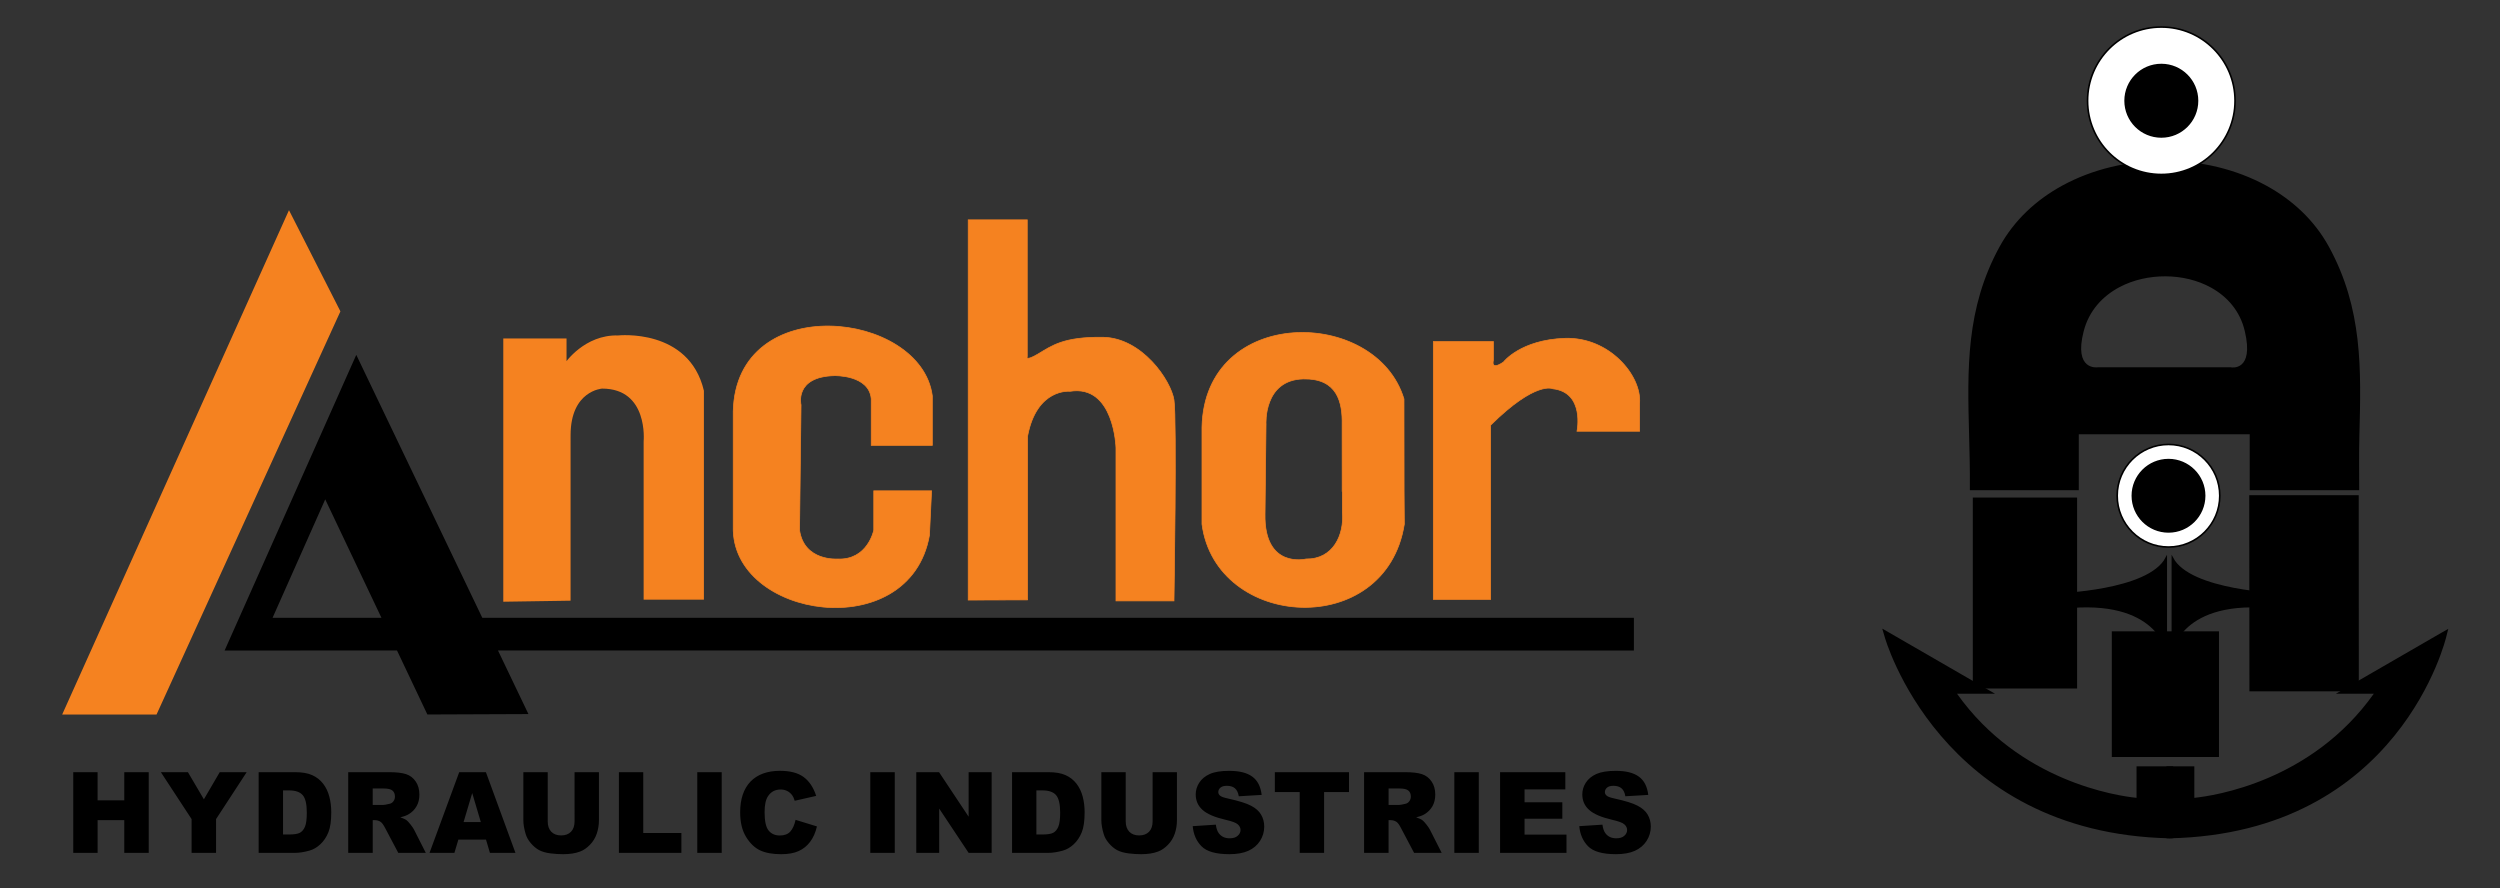
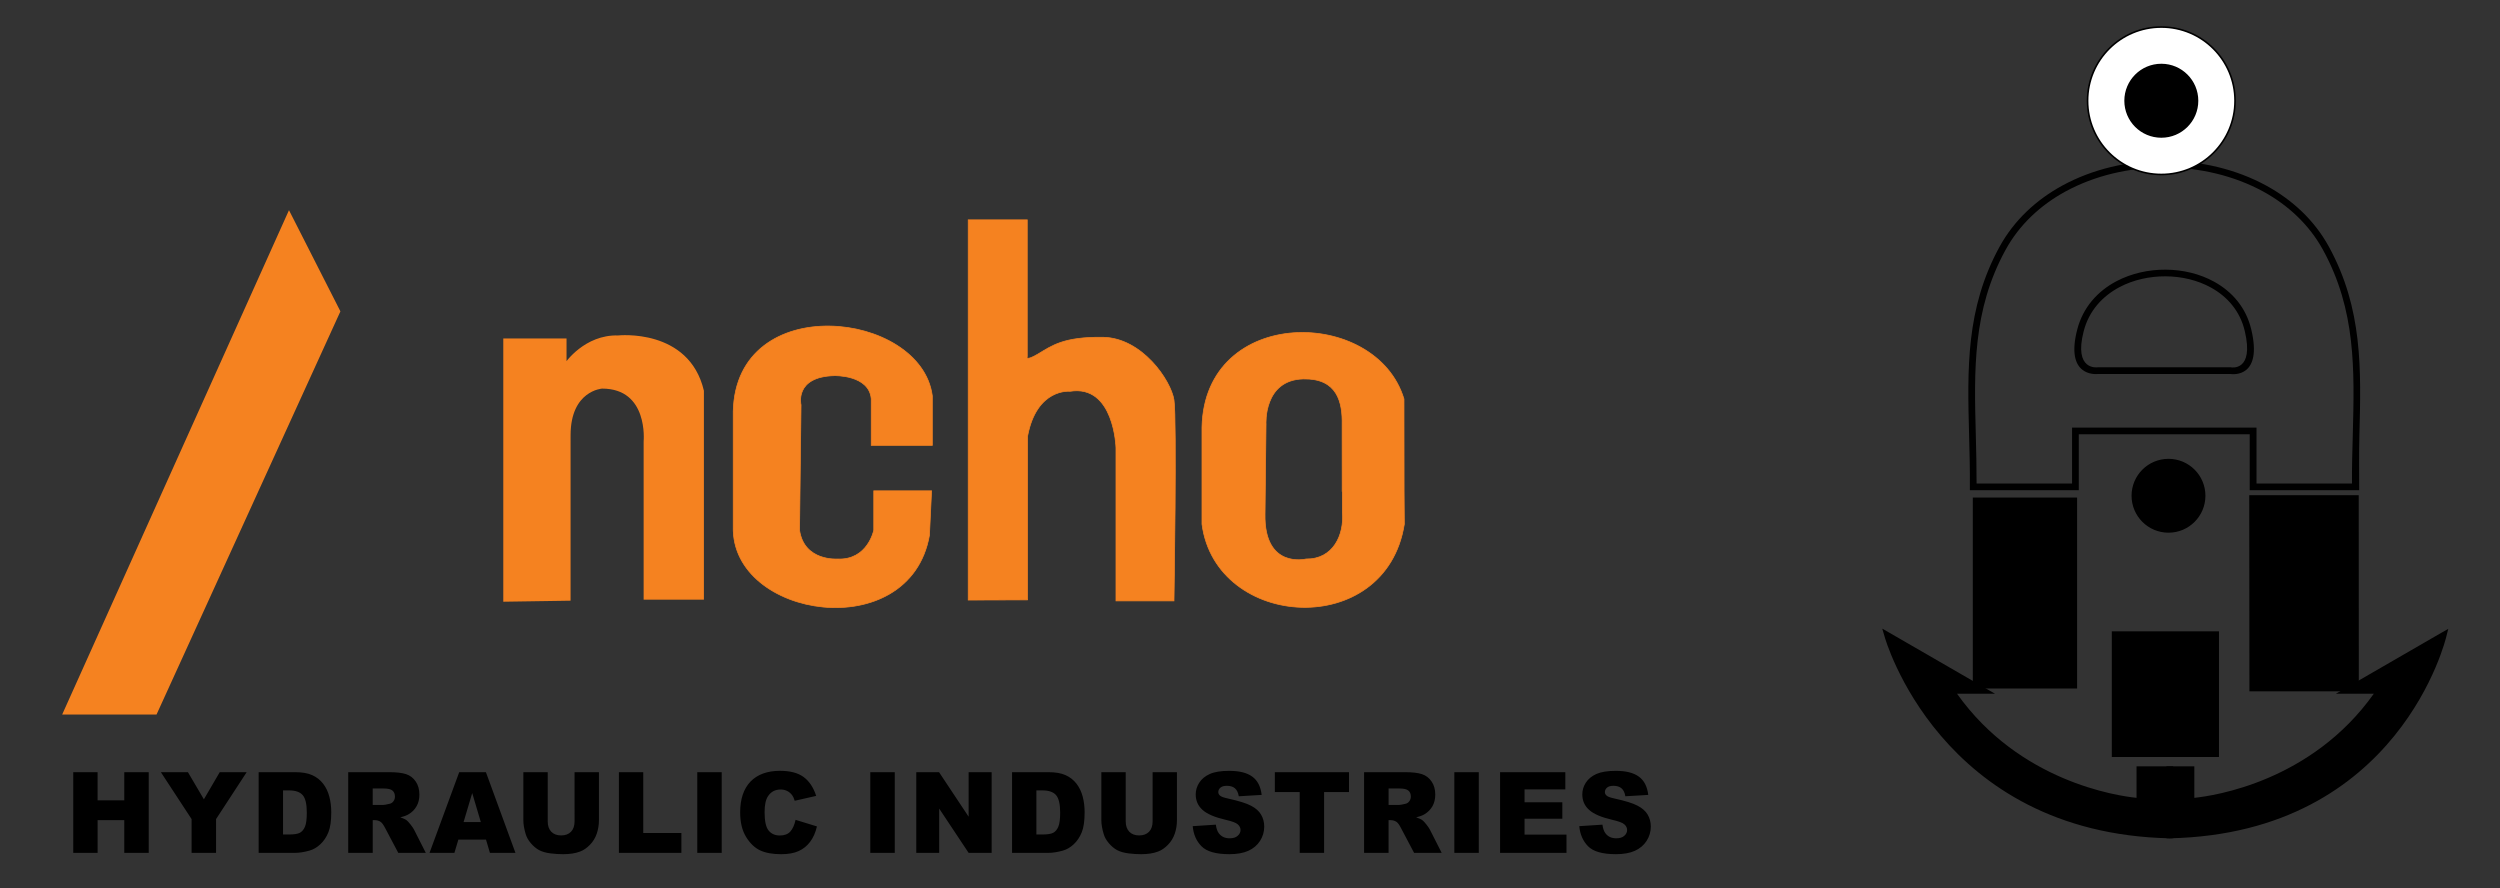
<svg xmlns="http://www.w3.org/2000/svg" version="1.1" id="Layer_1" x="0px" y="0px" width="197px" height="70px" viewBox="0 0 197 70" enable-background="new 0 0 197 70" xml:space="preserve">
  <rect x="0" y="0" width="197" height="70" fill="#333333" stroke="none" />
  <g>
    <polygon fill-rule="evenodd" clip-rule="evenodd" fill="#F58220" stroke="#F58220" stroke-width="0.129" stroke-miterlimit="22.926" points="   5,56.238 12.294,56.238 26.753,24.538 22.775,16.711  " />
-     <path fill-rule="evenodd" clip-rule="evenodd" stroke="#000000" stroke-width="0.129" stroke-miterlimit="22.926" d="   M30.161,48.749l-4.535-9.554l-4.247,9.552L30.161,48.749L30.161,48.749z M31.325,51.192l-13.527,0.005l10.279-23.08l9.887,20.629   h90.722v2.45l-89.548-0.005l2.401,5.014l-7.821,0.032L31.325,51.192z" />
    <path fill-rule="evenodd" clip-rule="evenodd" fill="#F58220" stroke="#F58220" stroke-width="0.13" stroke-miterlimit="22.926" d="   M39.724,47.35V26.736h4.854v1.912c0,0,1.512-2.23,4.138-2.15c0,0,5.53-0.598,6.686,4.297v16.395h-4.618V34.775   c0,0,0.399-4.219-3.341-4.219c0,0-2.546,0.158-2.546,3.741V47.27L39.724,47.35z" />
    <path fill-rule="evenodd" clip-rule="evenodd" fill="#F58220" stroke="#F58220" stroke-width="0.056" stroke-miterlimit="22.926" d="   M63.122,31.91c0,0-0.557-2.228,2.626-2.308c0,0,2.746-0.081,2.906,1.829v3.663h4.813v-3.899c-0.88-6.716-15.475-8.368-15.689,1.232   v9.073c-0.182,7.248,13.919,9.417,15.463,0.677l0.167-3.501h-4.555v3.104c0,0-0.477,2.386-2.866,2.27c0,0-2.626,0.196-2.982-2.27   L63.122,31.91z" />
    <g>
      <path fill-rule="evenodd" clip-rule="evenodd" fill="#F58220" d="M105.779,38.675v1.69c0.158,1.771-0.717,3.72-2.867,3.684    c0,0-3.305,0.813-3.229-3.523l0.08-7.104c0,0-0.215-3.498,2.949-3.562c2.658-0.052,3.088,1.808,3.047,3.618l0.004,5.27    L105.779,38.675L105.779,38.675z M110.641,38.683l-0.008-7.242c-2.199-7.271-15.705-7.382-15.917,2.221v7.641    c1.104,8.332,14.495,9.149,15.946-0.004L110.641,38.683z" />
      <path fill-rule="evenodd" clip-rule="evenodd" fill="none" stroke="#F58220" stroke-width="0.056" stroke-miterlimit="22.926" d="    M105.779,38.675v1.69c0.158,1.771-0.717,3.72-2.867,3.684c0,0-3.305,0.813-3.229-3.523l0.08-7.104c0,0-0.215-3.498,2.949-3.562    c2.658-0.052,3.088,1.808,3.047,3.618l0.004,5.27 M110.641,38.683l-0.008-7.242c-2.199-7.271-15.705-7.382-15.917,2.221v7.641    c1.104,8.332,14.495,9.149,15.946-0.004L110.641,38.683z" />
    </g>
    <path fill-rule="evenodd" clip-rule="evenodd" fill="#F58220" stroke="#F58220" stroke-width="0.056" stroke-miterlimit="22.926" d="   M76.294,47.285V17.324h4.654v10.762c0,0-0.215,0.438,0.858-0.196c1.075-0.639,1.99-1.356,5.093-1.313   c3.105,0.038,5.372,3.422,5.61,4.933c0.238,1.512,0,15.841,0,15.841h-4.57V35.292c0,0-0.123-5.014-3.623-4.457   c0,0-2.626-0.279-3.344,3.54V47.27L76.294,47.285z" />
-     <path fill-rule="evenodd" clip-rule="evenodd" fill="#F58220" stroke="#F58220" stroke-width="0.056" stroke-miterlimit="22.926" d="   M112.947,47.229V26.917h4.734v1.472c0,0-0.258,0.857,0.795,0.138c0,0,1.334-1.748,4.838-1.867c3.5-0.121,6.047,2.943,5.887,5.093   v2.229h-4.934c0,0,0.639-3.065-1.91-3.347c0,0-1.314-0.673-4.895,2.867v13.729H112.947z" />
    <path fill-rule="evenodd" clip-rule="evenodd" d="M5.772,60.847h1.918v2.219h2.103v-2.219h1.926v6.359H9.793v-2.578H7.691v2.578   H5.772V60.847L5.772,60.847z M12.676,60.847h2.132l1.258,2.139l1.249-2.139h2.123l-2.413,3.697v2.662h-1.928v-2.662L12.676,60.847   L12.676,60.847z M20.383,60.847h2.855c0.563,0,1.017,0.076,1.364,0.234c0.346,0.154,0.633,0.38,0.859,0.673   c0.226,0.29,0.388,0.631,0.49,1.02c0.102,0.385,0.152,0.797,0.152,1.229c0,0.679-0.074,1.21-0.226,1.58   c-0.15,0.373-0.361,0.689-0.629,0.941c-0.269,0.253-0.559,0.421-0.867,0.505c-0.418,0.116-0.803,0.177-1.144,0.177h-2.855V60.847   L20.383,60.847z M22.303,62.284v3.474h0.47c0.402,0,0.688-0.046,0.861-0.137c0.167-0.092,0.302-0.25,0.398-0.477   c0.097-0.229,0.144-0.593,0.144-1.105c0-0.673-0.106-1.134-0.322-1.382c-0.216-0.248-0.572-0.373-1.071-0.373H22.303L22.303,62.284   z M27.44,67.206v-6.359h3.202c0.593,0,1.047,0.052,1.359,0.156c0.314,0.104,0.566,0.296,0.759,0.581   c0.191,0.28,0.288,0.624,0.288,1.029c0,0.353-0.073,0.661-0.22,0.913c-0.146,0.261-0.351,0.469-0.609,0.625   c-0.162,0.104-0.388,0.188-0.674,0.252c0.23,0.08,0.396,0.156,0.499,0.236c0.072,0.051,0.174,0.164,0.308,0.333   c0.133,0.172,0.222,0.302,0.27,0.396l0.931,1.837h-2.17l-1.026-1.941c-0.13-0.252-0.246-0.412-0.346-0.488   c-0.138-0.101-0.296-0.148-0.471-0.148h-0.17v2.578H27.44L27.44,67.206z M29.368,63.431h0.811c0.086,0,0.258-0.028,0.509-0.089   c0.128-0.023,0.232-0.092,0.312-0.2c0.081-0.108,0.121-0.229,0.121-0.368c0-0.204-0.063-0.364-0.19-0.473   c-0.126-0.112-0.367-0.168-0.719-0.168h-0.843V63.431L29.368,63.431z M38.296,66.158h-2.176l-0.313,1.048h-1.96l2.339-6.359h2.104   l2.328,6.359h-2.012L38.296,66.158L38.296,66.158z M37.889,64.78l-0.679-2.287l-0.68,2.287H37.889L37.889,64.78z M45.277,60.847   h1.919v3.789c0,0.371-0.059,0.728-0.173,1.06c-0.114,0.333-0.293,0.625-0.537,0.877c-0.247,0.249-0.5,0.427-0.768,0.525   c-0.373,0.146-0.823,0.212-1.344,0.212c-0.302,0-0.632-0.018-0.991-0.063c-0.356-0.045-0.657-0.129-0.896-0.255   c-0.242-0.134-0.459-0.314-0.66-0.551c-0.198-0.234-0.334-0.479-0.408-0.731c-0.118-0.404-0.179-0.761-0.179-1.073v-3.789h1.92   v3.875c0,0.349,0.092,0.617,0.278,0.815c0.188,0.196,0.451,0.293,0.783,0.293c0.326,0,0.586-0.097,0.774-0.289   c0.186-0.194,0.28-0.465,0.28-0.819V60.847L45.277,60.847z M48.77,60.847h1.918v4.793h3.005v1.566H48.77V60.847L48.77,60.847z    M54.945,60.847h1.926v6.359h-1.926V60.847L54.945,60.847z M62.691,64.604l1.684,0.518c-0.112,0.484-0.292,0.889-0.537,1.213   c-0.242,0.325-0.542,0.563-0.904,0.728c-0.361,0.166-0.82,0.248-1.375,0.248c-0.678,0-1.228-0.1-1.658-0.3   c-0.429-0.201-0.798-0.554-1.11-1.062c-0.311-0.505-0.466-1.148-0.466-1.938c0-1.049,0.274-1.858,0.818-2.427   c0.551-0.562,1.324-0.844,2.325-0.844c0.783,0,1.4,0.158,1.848,0.482c0.448,0.325,0.781,0.821,1,1.494l-1.694,0.385   c-0.058-0.192-0.121-0.332-0.186-0.42c-0.11-0.152-0.241-0.269-0.395-0.345c-0.158-0.084-0.331-0.124-0.525-0.124   c-0.435,0-0.771,0.18-1.001,0.536c-0.176,0.265-0.265,0.682-0.265,1.25c0,0.705,0.105,1.186,0.314,1.444   c0.211,0.26,0.505,0.395,0.884,0.395c0.368,0,0.644-0.104,0.833-0.316C62.468,65.307,62.604,65.005,62.691,64.604L62.691,64.604z    M68.579,60.847h1.928v6.359h-1.928V60.847L68.579,60.847z M72.203,60.847h1.794l2.331,3.509v-3.509h1.814v6.359h-1.814   l-2.32-3.491v3.491h-1.805V60.847L72.203,60.847z M79.749,60.847h2.854c0.563,0,1.017,0.076,1.363,0.234   c0.348,0.154,0.633,0.38,0.861,0.673c0.225,0.29,0.388,0.631,0.49,1.02c0.102,0.385,0.151,0.797,0.151,1.229   c0,0.679-0.073,1.21-0.226,1.58c-0.15,0.373-0.36,0.689-0.628,0.941c-0.27,0.253-0.559,0.421-0.865,0.505   c-0.42,0.116-0.805,0.177-1.145,0.177h-2.854V60.847L79.749,60.847z M81.667,62.284v3.474h0.471c0.402,0,0.689-0.046,0.86-0.137   c0.17-0.092,0.303-0.25,0.398-0.477c0.096-0.229,0.145-0.593,0.145-1.105c0-0.673-0.108-1.134-0.322-1.382   c-0.215-0.248-0.574-0.373-1.071-0.373H81.667L81.667,62.284z M90.825,60.847h1.918v3.789c0,0.371-0.058,0.728-0.172,1.06   c-0.113,0.333-0.294,0.625-0.539,0.877c-0.245,0.249-0.5,0.427-0.768,0.525c-0.373,0.146-0.821,0.212-1.344,0.212   c-0.303,0-0.631-0.018-0.989-0.063c-0.356-0.045-0.657-0.129-0.898-0.255c-0.242-0.134-0.459-0.314-0.658-0.551   c-0.201-0.234-0.337-0.479-0.408-0.731c-0.119-0.404-0.181-0.761-0.181-1.073v-3.789h1.92v3.875c0,0.349,0.094,0.617,0.281,0.815   c0.188,0.196,0.448,0.293,0.781,0.293c0.328,0,0.588-0.097,0.777-0.289c0.186-0.194,0.28-0.465,0.28-0.819V60.847L90.825,60.847z    M93.987,65.101l1.822-0.118c0.04,0.307,0.12,0.535,0.242,0.689c0.198,0.258,0.48,0.386,0.847,0.386   c0.274,0,0.486-0.063,0.632-0.198c0.15-0.126,0.225-0.284,0.225-0.456c0-0.162-0.07-0.311-0.209-0.438   c-0.142-0.133-0.469-0.253-0.981-0.369c-0.842-0.196-1.442-0.452-1.799-0.772c-0.363-0.321-0.544-0.729-0.544-1.227   c0-0.324,0.093-0.633,0.278-0.921c0.186-0.292,0.464-0.521,0.835-0.689c0.37-0.164,0.879-0.246,1.527-0.246   c0.794,0,1.4,0.15,1.816,0.455c0.417,0.3,0.662,0.781,0.742,1.441l-1.804,0.108c-0.049-0.288-0.148-0.496-0.304-0.629   c-0.153-0.132-0.366-0.196-0.638-0.196c-0.223,0-0.392,0.048-0.503,0.145c-0.114,0.096-0.17,0.216-0.17,0.356   c0,0.1,0.046,0.188,0.136,0.272c0.089,0.084,0.304,0.16,0.643,0.232c0.837,0.184,1.438,0.372,1.8,0.564   c0.364,0.188,0.629,0.421,0.792,0.701c0.165,0.28,0.249,0.597,0.249,0.945c0,0.404-0.109,0.779-0.33,1.126   c-0.221,0.342-0.527,0.603-0.925,0.782c-0.394,0.177-0.893,0.265-1.493,0.265c-1.058,0-1.789-0.208-2.196-0.625   C94.269,66.272,94.041,65.741,93.987,65.101L93.987,65.101z M100.457,60.847h5.844v1.57h-1.963v4.789h-1.922v-4.789h-1.959V60.847   L100.457,60.847z M107.49,67.206v-6.359h3.201c0.594,0,1.047,0.052,1.359,0.156c0.316,0.104,0.568,0.296,0.76,0.581   c0.193,0.28,0.289,0.624,0.289,1.029c0,0.353-0.076,0.661-0.219,0.913c-0.15,0.261-0.354,0.469-0.609,0.625   c-0.164,0.104-0.389,0.188-0.678,0.252c0.232,0.08,0.396,0.156,0.5,0.236c0.074,0.051,0.172,0.164,0.309,0.333   c0.133,0.172,0.221,0.302,0.27,0.396l0.932,1.837h-2.174l-1.025-1.941c-0.127-0.252-0.244-0.412-0.344-0.488   c-0.141-0.101-0.297-0.148-0.473-0.148h-0.168v2.578H107.49L107.49,67.206z M109.42,63.431h0.809c0.088,0,0.26-0.028,0.508-0.089   c0.129-0.023,0.232-0.092,0.313-0.2s0.125-0.229,0.125-0.368c0-0.204-0.064-0.364-0.191-0.473   c-0.129-0.112-0.365-0.168-0.719-0.168h-0.844V63.431L109.42,63.431z M114.602,60.847h1.926v6.359h-1.926V60.847L114.602,60.847z    M118.205,60.847h5.143v1.357h-3.213v1.014h2.977v1.298h-2.977v1.25h3.305v1.44h-5.234V60.847L118.205,60.847z M124.447,65.101   l1.826-0.118c0.039,0.307,0.121,0.535,0.242,0.689c0.199,0.258,0.479,0.386,0.848,0.386c0.271,0,0.484-0.063,0.633-0.198   c0.148-0.126,0.221-0.284,0.221-0.456c0-0.162-0.068-0.311-0.209-0.438c-0.139-0.133-0.469-0.253-0.98-0.369   c-0.842-0.196-1.443-0.452-1.797-0.772c-0.365-0.321-0.545-0.729-0.545-1.227c0-0.324,0.09-0.633,0.275-0.921   c0.188-0.292,0.465-0.521,0.836-0.689c0.373-0.164,0.881-0.246,1.529-0.246c0.795,0,1.398,0.15,1.814,0.455   c0.418,0.3,0.664,0.781,0.744,1.441l-1.805,0.108c-0.049-0.288-0.148-0.496-0.305-0.629c-0.152-0.132-0.367-0.196-0.637-0.196   c-0.225,0-0.393,0.048-0.504,0.145c-0.111,0.096-0.168,0.216-0.168,0.356c0,0.1,0.043,0.188,0.137,0.272   c0.088,0.084,0.299,0.16,0.641,0.232c0.84,0.184,1.441,0.372,1.801,0.564c0.361,0.188,0.629,0.421,0.793,0.701   s0.248,0.597,0.248,0.945c0,0.404-0.111,0.779-0.332,1.126c-0.221,0.342-0.529,0.603-0.926,0.782   c-0.393,0.177-0.893,0.265-1.494,0.265c-1.055,0-1.785-0.208-2.193-0.625C124.736,66.272,124.504,65.741,124.447,65.101z" />
    <path fill-rule="evenodd" clip-rule="evenodd" d="M148.754,50.091c0,0,4.277,15.311,22.229,15.707V60.65h-2.363v2.508   c0,0-9.104-0.529-14.646-8.382l-0.199-0.371h2.457L148.754,50.091z" />
    <path fill-rule="evenodd" clip-rule="evenodd" d="M149.225,50.664c1.035,2.872,6.133,14.389,21.494,14.861V60.91h-1.83v2.248v0.284   l-0.285-0.021c-0.023-0.004-9.234-0.536-14.848-8.494l-0.008-0.01l-0.008-0.016l-0.201-0.373l-0.207-0.391h0.441h1.473   L149.225,50.664L149.225,50.664z M170.975,66.06c-18.143-0.398-22.461-15.853-22.469-15.896l-0.184-0.629l0.564,0.324l7.471,4.316   l0.857,0.493h-0.984h-2.014c4.91,6.911,12.586,8.041,14.143,8.201V60.65v-0.265h0.26h2.363h0.266v0.265v5.147v0.254L170.975,66.06z   " />
    <path fill-rule="evenodd" clip-rule="evenodd" d="M192.514,50.091c0,0-3.578,15.311-21.531,15.707V60.65h1.67v2.508   c0,0,9.105-0.529,14.652-8.382l0.197-0.371h-2.459L192.514,50.091z" />
    <path fill-rule="evenodd" clip-rule="evenodd" d="M192.773,50.151c-0.01,0.044-3.631,15.51-21.787,15.908l-0.281-0.008l0.014-0.254   V60.65v-0.265h0.264h1.67h0.26v0.265v2.219c1.559-0.16,9.234-1.29,14.141-8.201h-2.01h-0.982l0.854-0.493l7.471-4.316l0.537-0.304   L192.773,50.151L192.773,50.151z M171.248,65.525c15.4-0.479,19.953-12.065,20.838-14.886l-6.059,3.499h1.475h0.439l-0.209,0.391   l-0.199,0.373l-0.008,0.016l-0.004,0.01c-5.623,7.958-14.828,8.49-14.854,8.494l-0.279,0.021v-0.284V60.91h-1.141V65.525z" />
    <rect x="166.475" y="49.814" fill-rule="evenodd" clip-rule="evenodd" stroke="#000000" stroke-width="0.129" stroke-miterlimit="22.926" width="8.316" height="9.772" />
-     <path fill-rule="evenodd" clip-rule="evenodd" stroke="#000000" stroke-width="0.129" stroke-miterlimit="22.926" d="   M162.053,46.816c0,0,7.262-0.2,8.645-2.84v7.196c0,0-0.924-4.356-8.842-3.171L162.053,46.816L162.053,46.816z M179.832,46.816   c0,0-7.26-0.2-8.646-2.84v7.196c0,0,0.926-4.356,8.842-3.171L179.832,46.816z" />
-     <path fill-rule="evenodd" clip-rule="evenodd" fill="#FFFFFF" stroke="#000000" stroke-width="0.129" stroke-miterlimit="22.926" d="   M170.879,35.023c2.23,0,4.039,1.811,4.039,4.04c0,2.235-1.809,4.044-4.039,4.044c-2.234,0-4.045-1.809-4.045-4.044   C166.834,36.834,168.645,35.023,170.879,35.023z" />
    <path fill-rule="evenodd" clip-rule="evenodd" stroke="#000000" stroke-width="0.129" stroke-miterlimit="22.926" d="   M170.879,36.22c1.568,0,2.844,1.274,2.844,2.844c0,1.574-1.275,2.848-2.844,2.848c-1.572,0-2.848-1.273-2.848-2.848   C168.031,37.494,169.307,36.22,170.879,36.22z" />
    <rect x="155.521" y="39.271" fill-rule="evenodd" clip-rule="evenodd" stroke="#000000" stroke-width="0.129" stroke-miterlimit="22.926" width="8.09" height="14.918" />
    <g>
-       <path fill-rule="evenodd" clip-rule="evenodd" d="M170.486,33.959h0.008H170.486L170.486,33.959z M170.494,33.959h7.053v4.403    h8.051c-0.057-6.769,1.01-12.731-2.309-18.791c-4.85-8.861-20.641-8.854-25.488,0c-3.314,6.06-2.254,12.022-2.311,18.791h8.053    v-4.403H170.494L170.494,33.959z M170.467,33.959h0.02H170.467L170.467,33.959z M170.406,29.207h-5.082    c0,0-2.291,0.336-1.385-3.167c1.553-6.023,11.785-6.053,13.211,0c0.844,3.583-1.387,3.167-1.387,3.167H170.406z" />
-     </g>
+       </g>
    <path fill-rule="evenodd" clip-rule="evenodd" d="M170.486,34.222h-0.02h-0.244h-0.025h-6.389v4.14v0.265h-0.266h-8.053h-0.264   v-0.265c0.012-1.392-0.025-2.753-0.061-4.087c-0.135-5.178-0.266-9.959,2.402-14.833c1.145-2.083,2.875-3.685,4.926-4.809   c2.395-1.312,5.225-1.967,8.053-1.967c2.826,0,5.654,0.655,8.049,1.967c2.049,1.123,3.783,2.726,4.924,4.809   c2.668,4.873,2.541,9.654,2.402,14.833c-0.039,1.453-0.016,2.899-0.016,4.352h-0.309h-8.051h-0.266v-0.265v-4.14h-6.523h-0.008   h-0.256H170.486L170.486,34.222z M170.223,33.696h0.244h0.02h0.008h0.256h0.008h6.789h0.264v0.264v4.143h7.523   c-0.008-1.313,0.029-2.588,0.064-3.84c0.133-5.102,0.26-9.818-2.344-14.565c-1.088-1.99-2.746-3.526-4.711-4.604   c-2.32-1.267-5.059-1.899-7.797-1.899c-2.744,0-5.482,0.633-7.801,1.901c-1.967,1.076-3.623,2.611-4.713,4.602   c-2.6,4.75-2.475,9.464-2.34,14.565c0.031,1.252,0.064,2.527,0.061,3.84h7.523v-4.143v-0.264h0.266h6.654H170.223L170.223,33.696z    M170.406,29.471h5.342c0.268,0.039,2.543,0.253,1.656-3.492c-0.406-1.736-1.504-2.991-2.918-3.774   c-1.137-0.63-2.482-0.95-3.828-0.955c-1.344-0.01-2.703,0.292-3.867,0.903c-1.479,0.775-2.65,2.05-3.107,3.822   c-0.945,3.662,1.377,3.524,1.648,3.496H170.406L170.406,29.471z M165.324,28.942h5.082h5.357h0.021l0.023,0.005   c0.008,0.002,1.838,0.344,1.084-2.849c-0.367-1.576-1.367-2.719-2.658-3.433c-1.061-0.587-2.318-0.885-3.58-0.89   c-1.266-0.008-2.531,0.271-3.619,0.842c-1.355,0.713-2.428,1.875-2.84,3.486c-0.809,3.123,1.09,2.843,1.094,2.841l0.023-0.002   H165.324z" />
    <path fill-rule="evenodd" clip-rule="evenodd" fill="#FFFFFF" stroke="#000000" stroke-width="0.129" stroke-miterlimit="22.926" d="   M170.314,2.131c3.207,0,5.807,2.599,5.807,5.809c0,3.207-2.6,5.809-5.807,5.809c-3.213,0-5.813-2.602-5.813-5.809   C164.502,4.73,167.102,2.131,170.314,2.131z" />
    <path fill-rule="evenodd" clip-rule="evenodd" stroke="#000000" stroke-width="0.129" stroke-miterlimit="22.926" d="   M170.314,5.088c1.574,0,2.848,1.277,2.848,2.852c0,1.573-1.273,2.849-2.848,2.849c-1.578,0-2.852-1.275-2.852-2.849   C167.463,6.366,168.736,5.088,170.314,5.088z" />
    <polygon fill-rule="evenodd" clip-rule="evenodd" points="185.875,54.476 177.254,54.476 177.24,39.02 185.867,39.02  " />
  </g>
</svg>